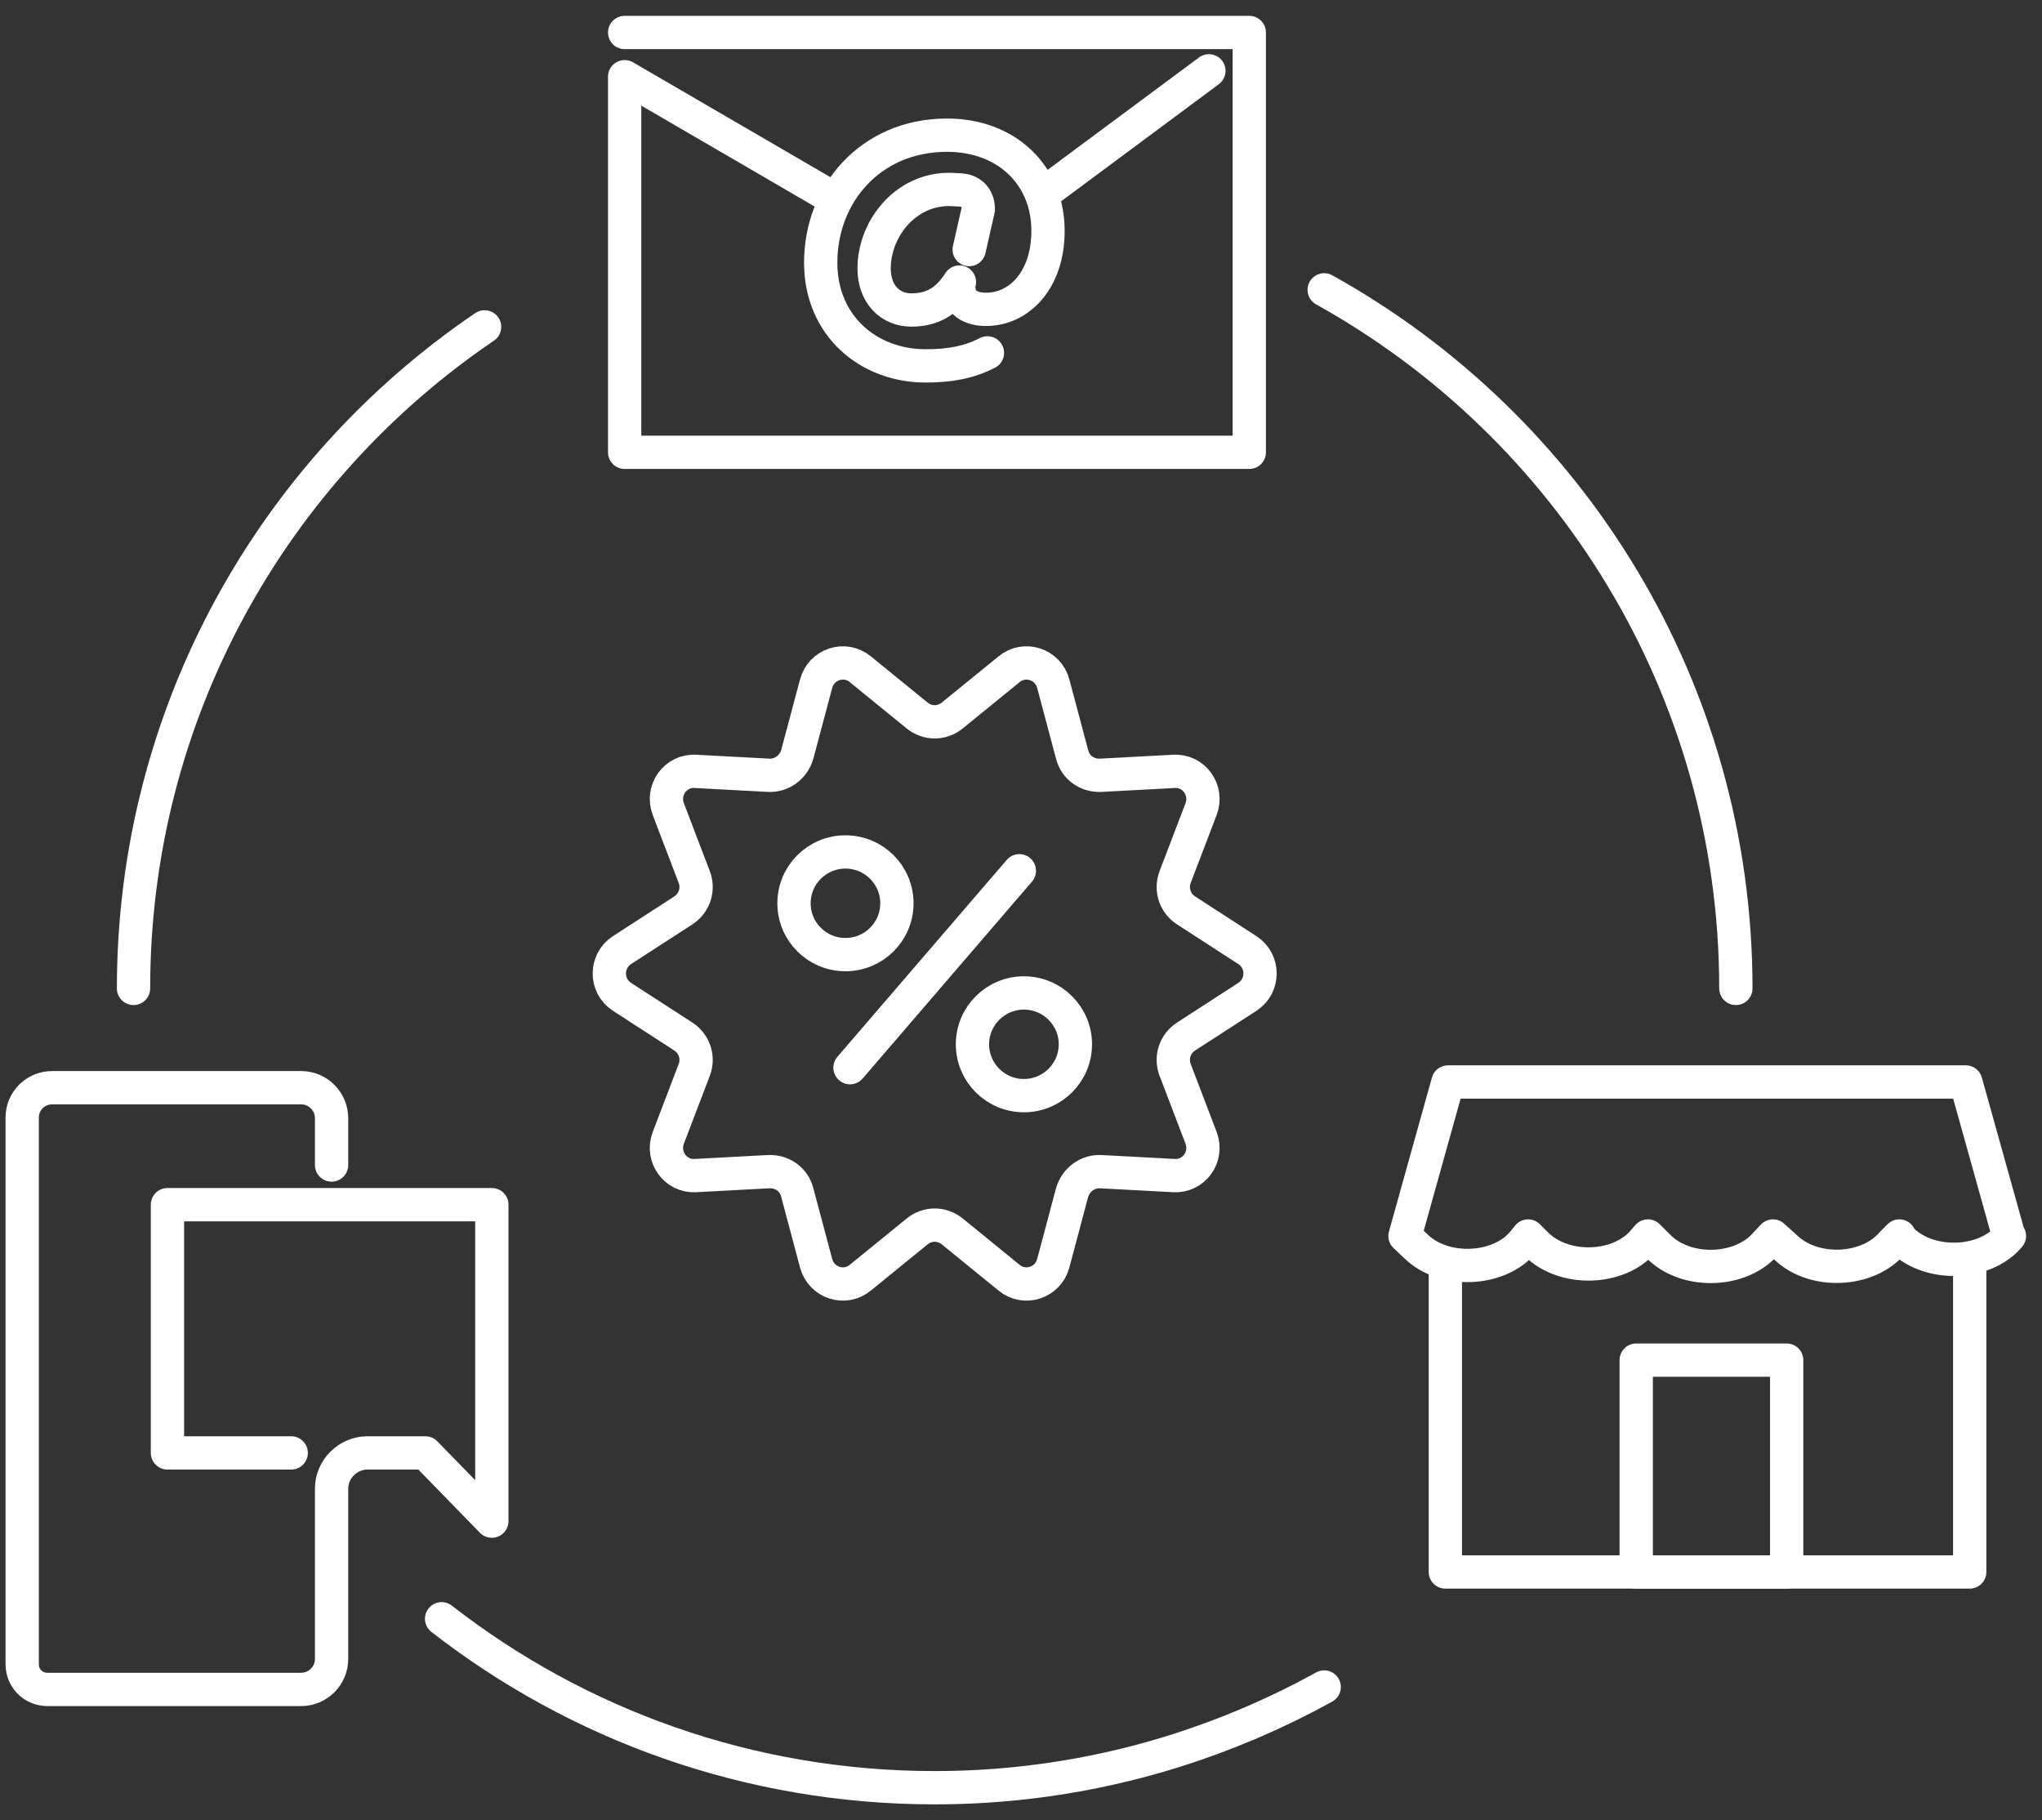
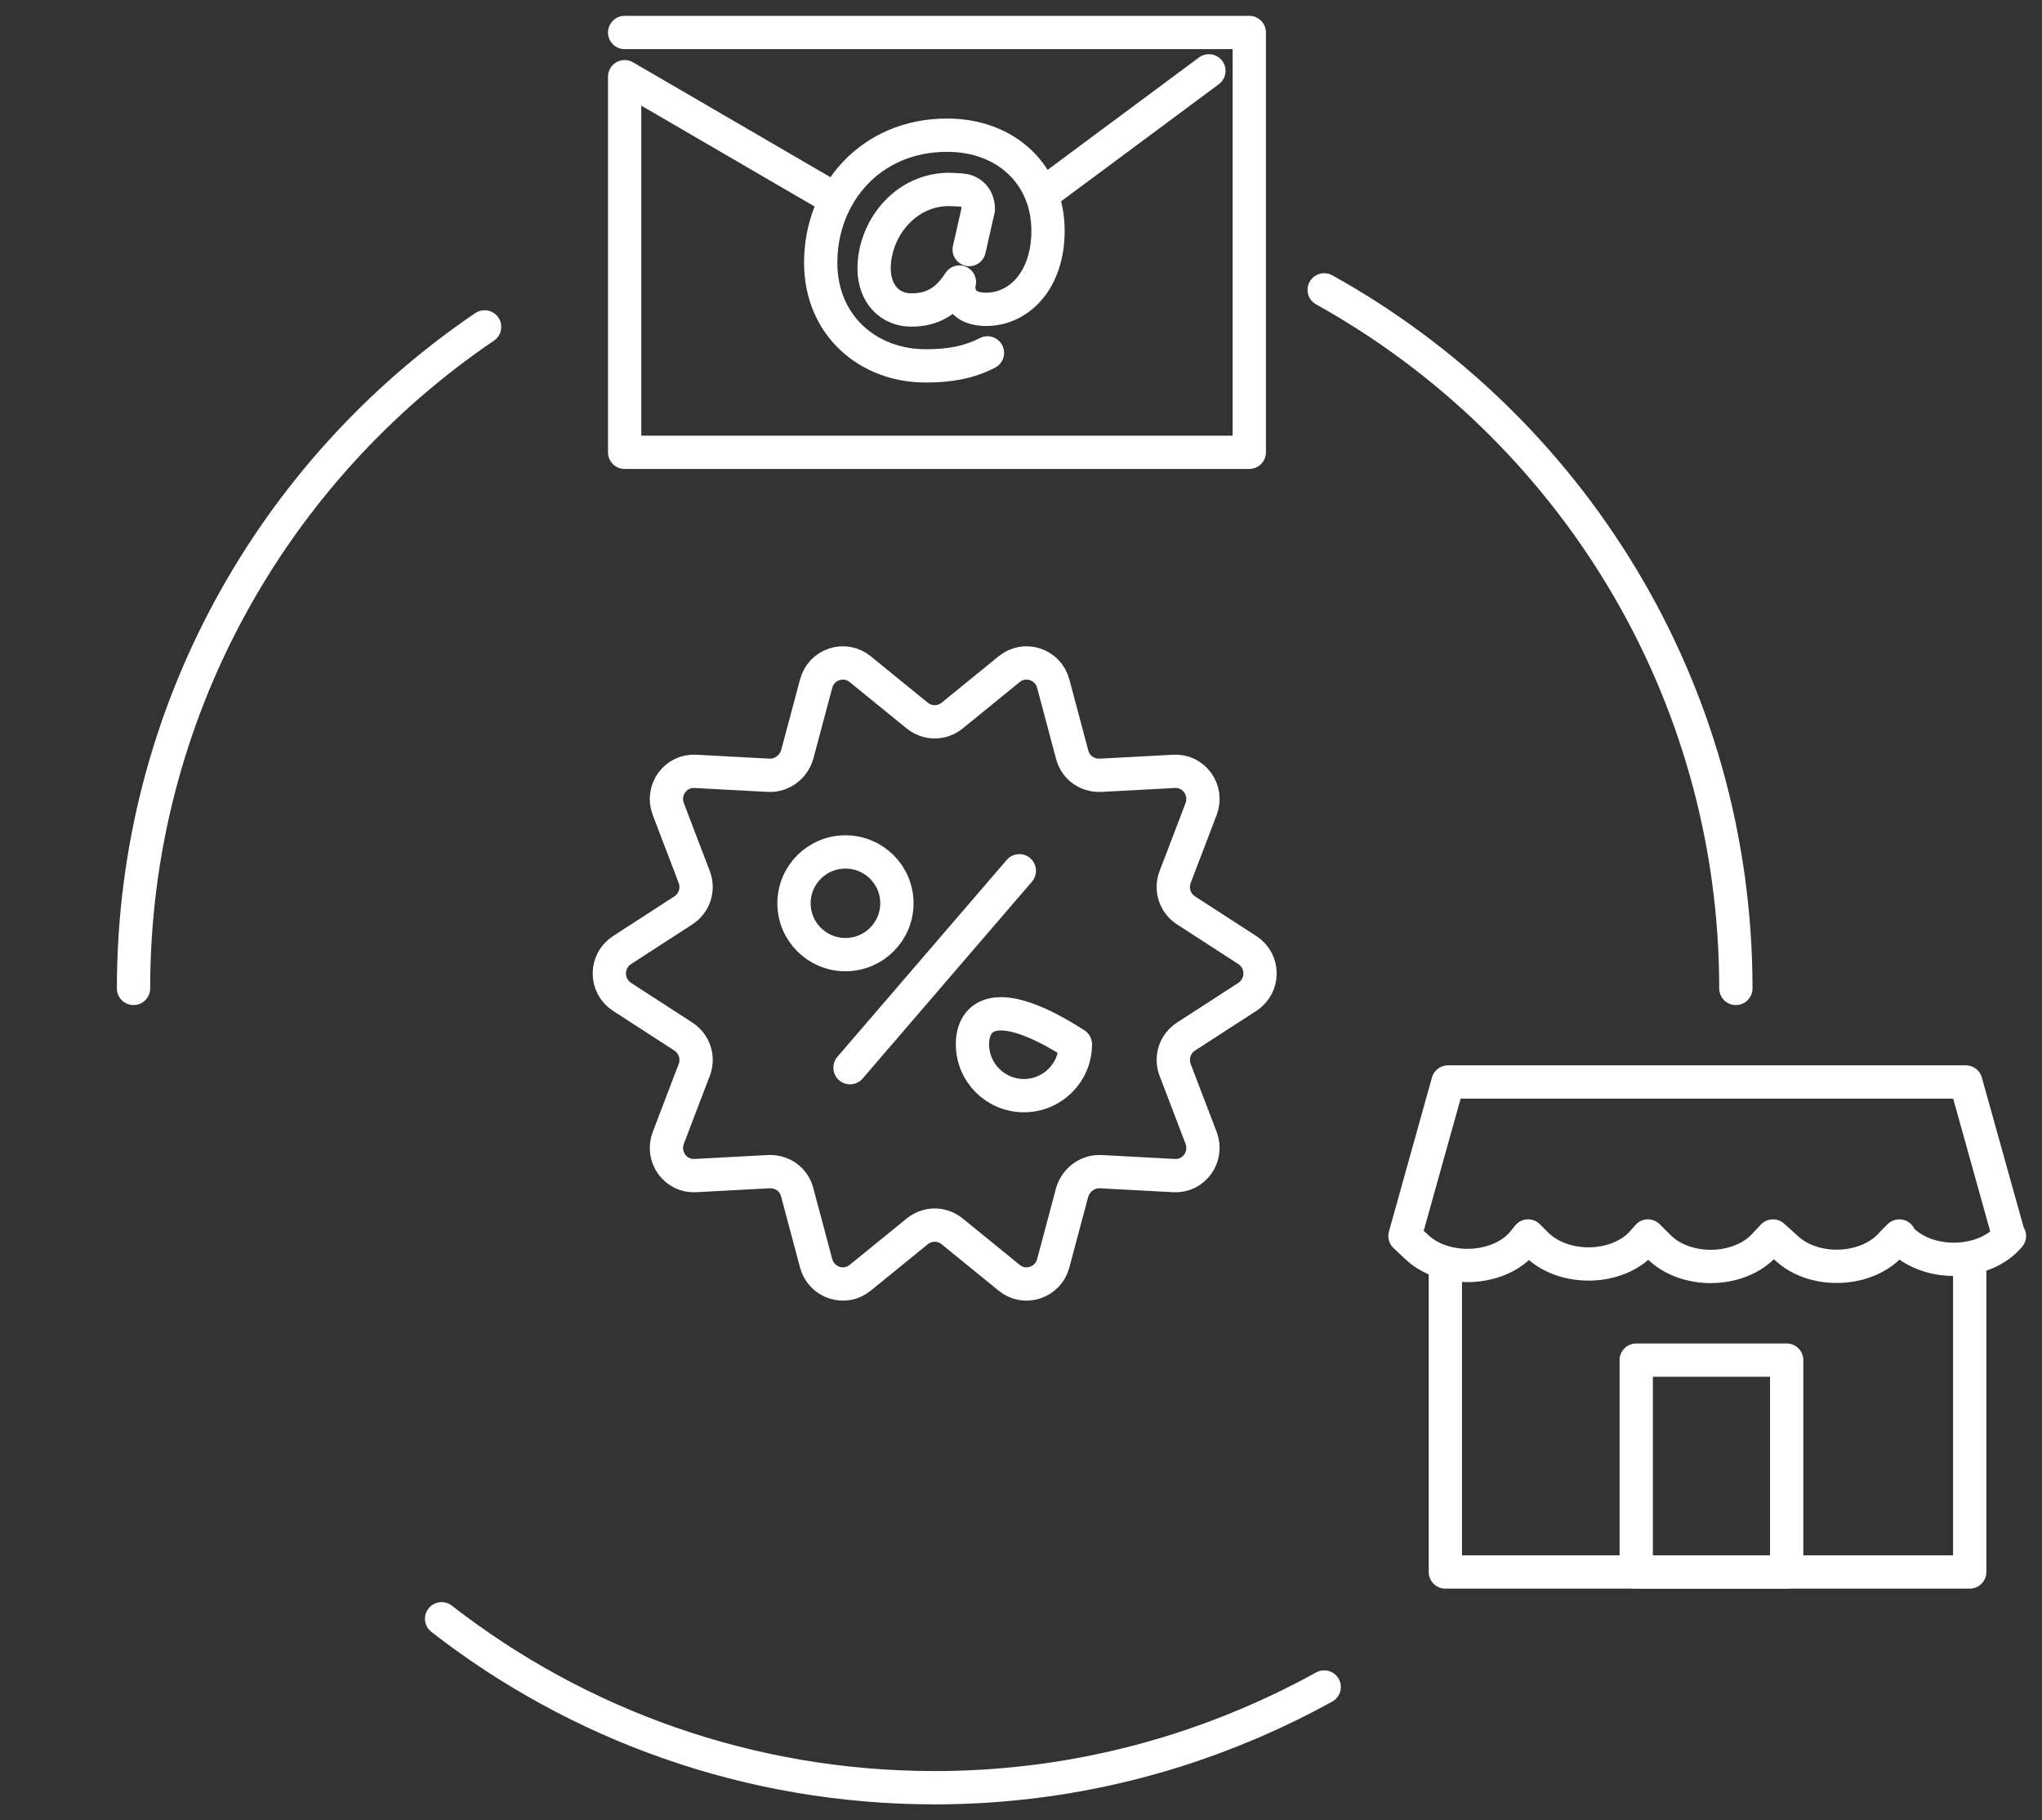
<svg xmlns="http://www.w3.org/2000/svg" width="92" height="82" viewBox="0 0 92 82" fill="none">
  <rect x="0" y="0" width="92" height="82" fill="#333333" stroke="none" />
  <path d="M6.016 44.528C6.016 32.144 12.296 21.195 21.833 14.726" stroke="white" stroke-width="1.5" stroke-linecap="round" stroke-linejoin="round" stroke-dasharray="10.68 0" />
  <path d="M59.66 75.999C58.545 76.614 57.401 77.17 56.227 77.667C51.884 79.512 47.1 80.536 42.111 80.536C33.748 80.536 26.03 77.697 19.896 72.925" stroke="white" stroke-width="1.5" stroke-linecap="round" stroke-linejoin="round" stroke-dasharray="10.68 0" />
  <path d="M59.66 13.057C70.724 19.204 78.207 31.002 78.207 44.528" stroke="white" stroke-width="1.5" stroke-linecap="round" stroke-linejoin="round" stroke-dasharray="10.68 0" />
  <path d="M47.13 8.637L54.466 3.191" stroke="white" stroke-width="1.5" stroke-linecap="round" stroke-linejoin="round" />
  <path d="M28.143 1.464H56.285V20.376H28.143V3.455L37.299 8.783" stroke="white" stroke-width="1.5" stroke-linecap="round" stroke-linejoin="round" />
  <path d="M43.226 12.706C42.669 13.584 41.994 13.965 41.055 13.965C40.116 13.965 39.382 13.262 39.382 12.091C39.382 10.247 40.908 8.344 43.08 8.549C43.314 8.549 43.402 8.578 43.432 8.578C43.843 8.666 44.077 8.988 44.077 9.427L43.666 11.242M44.488 15.897C43.637 16.336 42.757 16.483 41.7 16.483C39.147 16.483 36.976 14.697 36.976 11.828C36.976 8.754 39.206 6.09 42.669 6.09C45.369 6.09 47.217 7.905 47.217 10.393C47.217 12.648 45.897 13.936 44.429 13.936C43.813 13.936 43.138 13.701 43.197 12.794" stroke="white" stroke-width="1.5" stroke-linecap="round" stroke-linejoin="round" />
  <path d="M88.743 57.058V70.817H65.119V57.058" stroke="white" stroke-width="1.5" stroke-linecap="round" stroke-linejoin="round" />
  <path d="M90.533 55.681C89.388 57.057 86.777 57.087 85.573 55.74V55.681L85.251 56.003C84.165 57.291 81.758 57.409 80.497 56.238L79.88 55.681L79.469 56.12C78.296 57.35 75.889 57.379 74.686 56.12L74.246 55.681L74.04 55.916C72.925 57.233 70.431 57.291 69.198 56.033L68.846 55.681L68.611 55.974C67.526 57.262 65.061 57.379 63.799 56.15L63.3 55.681L65.237 48.743H88.567L90.504 55.681H90.533Z" stroke="white" stroke-width="1.5" stroke-linecap="round" stroke-linejoin="round" />
  <path d="M80.497 61.273H73.718V70.817H80.497V61.273Z" stroke="white" stroke-width="1.5" stroke-linecap="round" stroke-linejoin="round" />
-   <path d="M13.12 65.453H7.544V54.27H22.159V68.527L19.165 65.453H16.553C15.673 65.453 14.939 66.185 14.939 67.063V74.733C14.939 75.494 14.323 76.109 13.56 76.109H2.144C1.499 76.109 1 75.611 1 74.967V50.347C1 49.586 1.616 49 2.35 49H13.56C14.323 49 14.939 49.615 14.939 50.376V52.484" stroke="white" stroke-width="1.5" stroke-linecap="round" stroke-linejoin="round" />
  <path d="M38.296 48.099L45.926 39.228" stroke="white" stroke-width="1.5" stroke-linecap="round" stroke-linejoin="round" />
-   <path d="M46.132 49.358C47.412 49.358 48.45 48.322 48.45 47.045C48.45 45.768 47.412 44.732 46.132 44.732C44.851 44.732 43.813 45.768 43.813 47.045C43.813 48.322 44.851 49.358 46.132 49.358Z" stroke="white" stroke-width="1.5" stroke-linecap="round" stroke-linejoin="round" />
+   <path d="M46.132 49.358C47.412 49.358 48.45 48.322 48.45 47.045C44.851 44.732 43.813 45.768 43.813 47.045C43.813 48.322 44.851 49.358 46.132 49.358Z" stroke="white" stroke-width="1.5" stroke-linecap="round" stroke-linejoin="round" />
  <path d="M38.091 43.005C39.371 43.005 40.409 41.97 40.409 40.693C40.409 39.415 39.371 38.38 38.091 38.38C36.81 38.38 35.773 39.415 35.773 40.693C35.773 41.97 36.81 43.005 38.091 43.005Z" stroke="white" stroke-width="1.5" stroke-linecap="round" stroke-linejoin="round" />
  <path d="M42.904 32.232L45.457 30.154C46.161 29.568 47.218 29.919 47.453 30.798L48.303 33.989C48.45 34.574 48.978 34.955 49.595 34.926L52.882 34.75C53.791 34.691 54.437 35.599 54.114 36.448L52.94 39.522C52.735 40.078 52.94 40.693 53.439 41.015L56.198 42.801C56.961 43.298 56.961 44.411 56.198 44.908L53.439 46.694C52.94 47.016 52.735 47.631 52.94 48.187L54.114 51.261C54.437 52.11 53.791 53.018 52.882 52.959L49.595 52.783C49.008 52.754 48.48 53.135 48.303 53.72L47.453 56.911C47.218 57.789 46.161 58.141 45.457 57.555L42.904 55.477C42.434 55.096 41.789 55.096 41.319 55.477L38.766 57.555C38.062 58.141 37.005 57.789 36.77 56.911L35.919 53.72C35.773 53.135 35.245 52.754 34.628 52.783L31.341 52.959C30.432 53.018 29.786 52.11 30.109 51.261L31.283 48.187C31.488 47.631 31.283 47.016 30.784 46.694L28.025 44.908C27.262 44.411 27.262 43.298 28.025 42.801L30.784 41.015C31.283 40.693 31.488 40.078 31.283 39.522L30.109 36.448C29.786 35.599 30.432 34.691 31.341 34.75L34.628 34.926C35.215 34.955 35.743 34.574 35.919 33.989L36.77 30.798C37.005 29.919 38.062 29.568 38.766 30.154L41.319 32.232C41.789 32.613 42.434 32.613 42.904 32.232Z" stroke="white" stroke-width="1.5" stroke-linecap="round" stroke-linejoin="round" />
</svg>